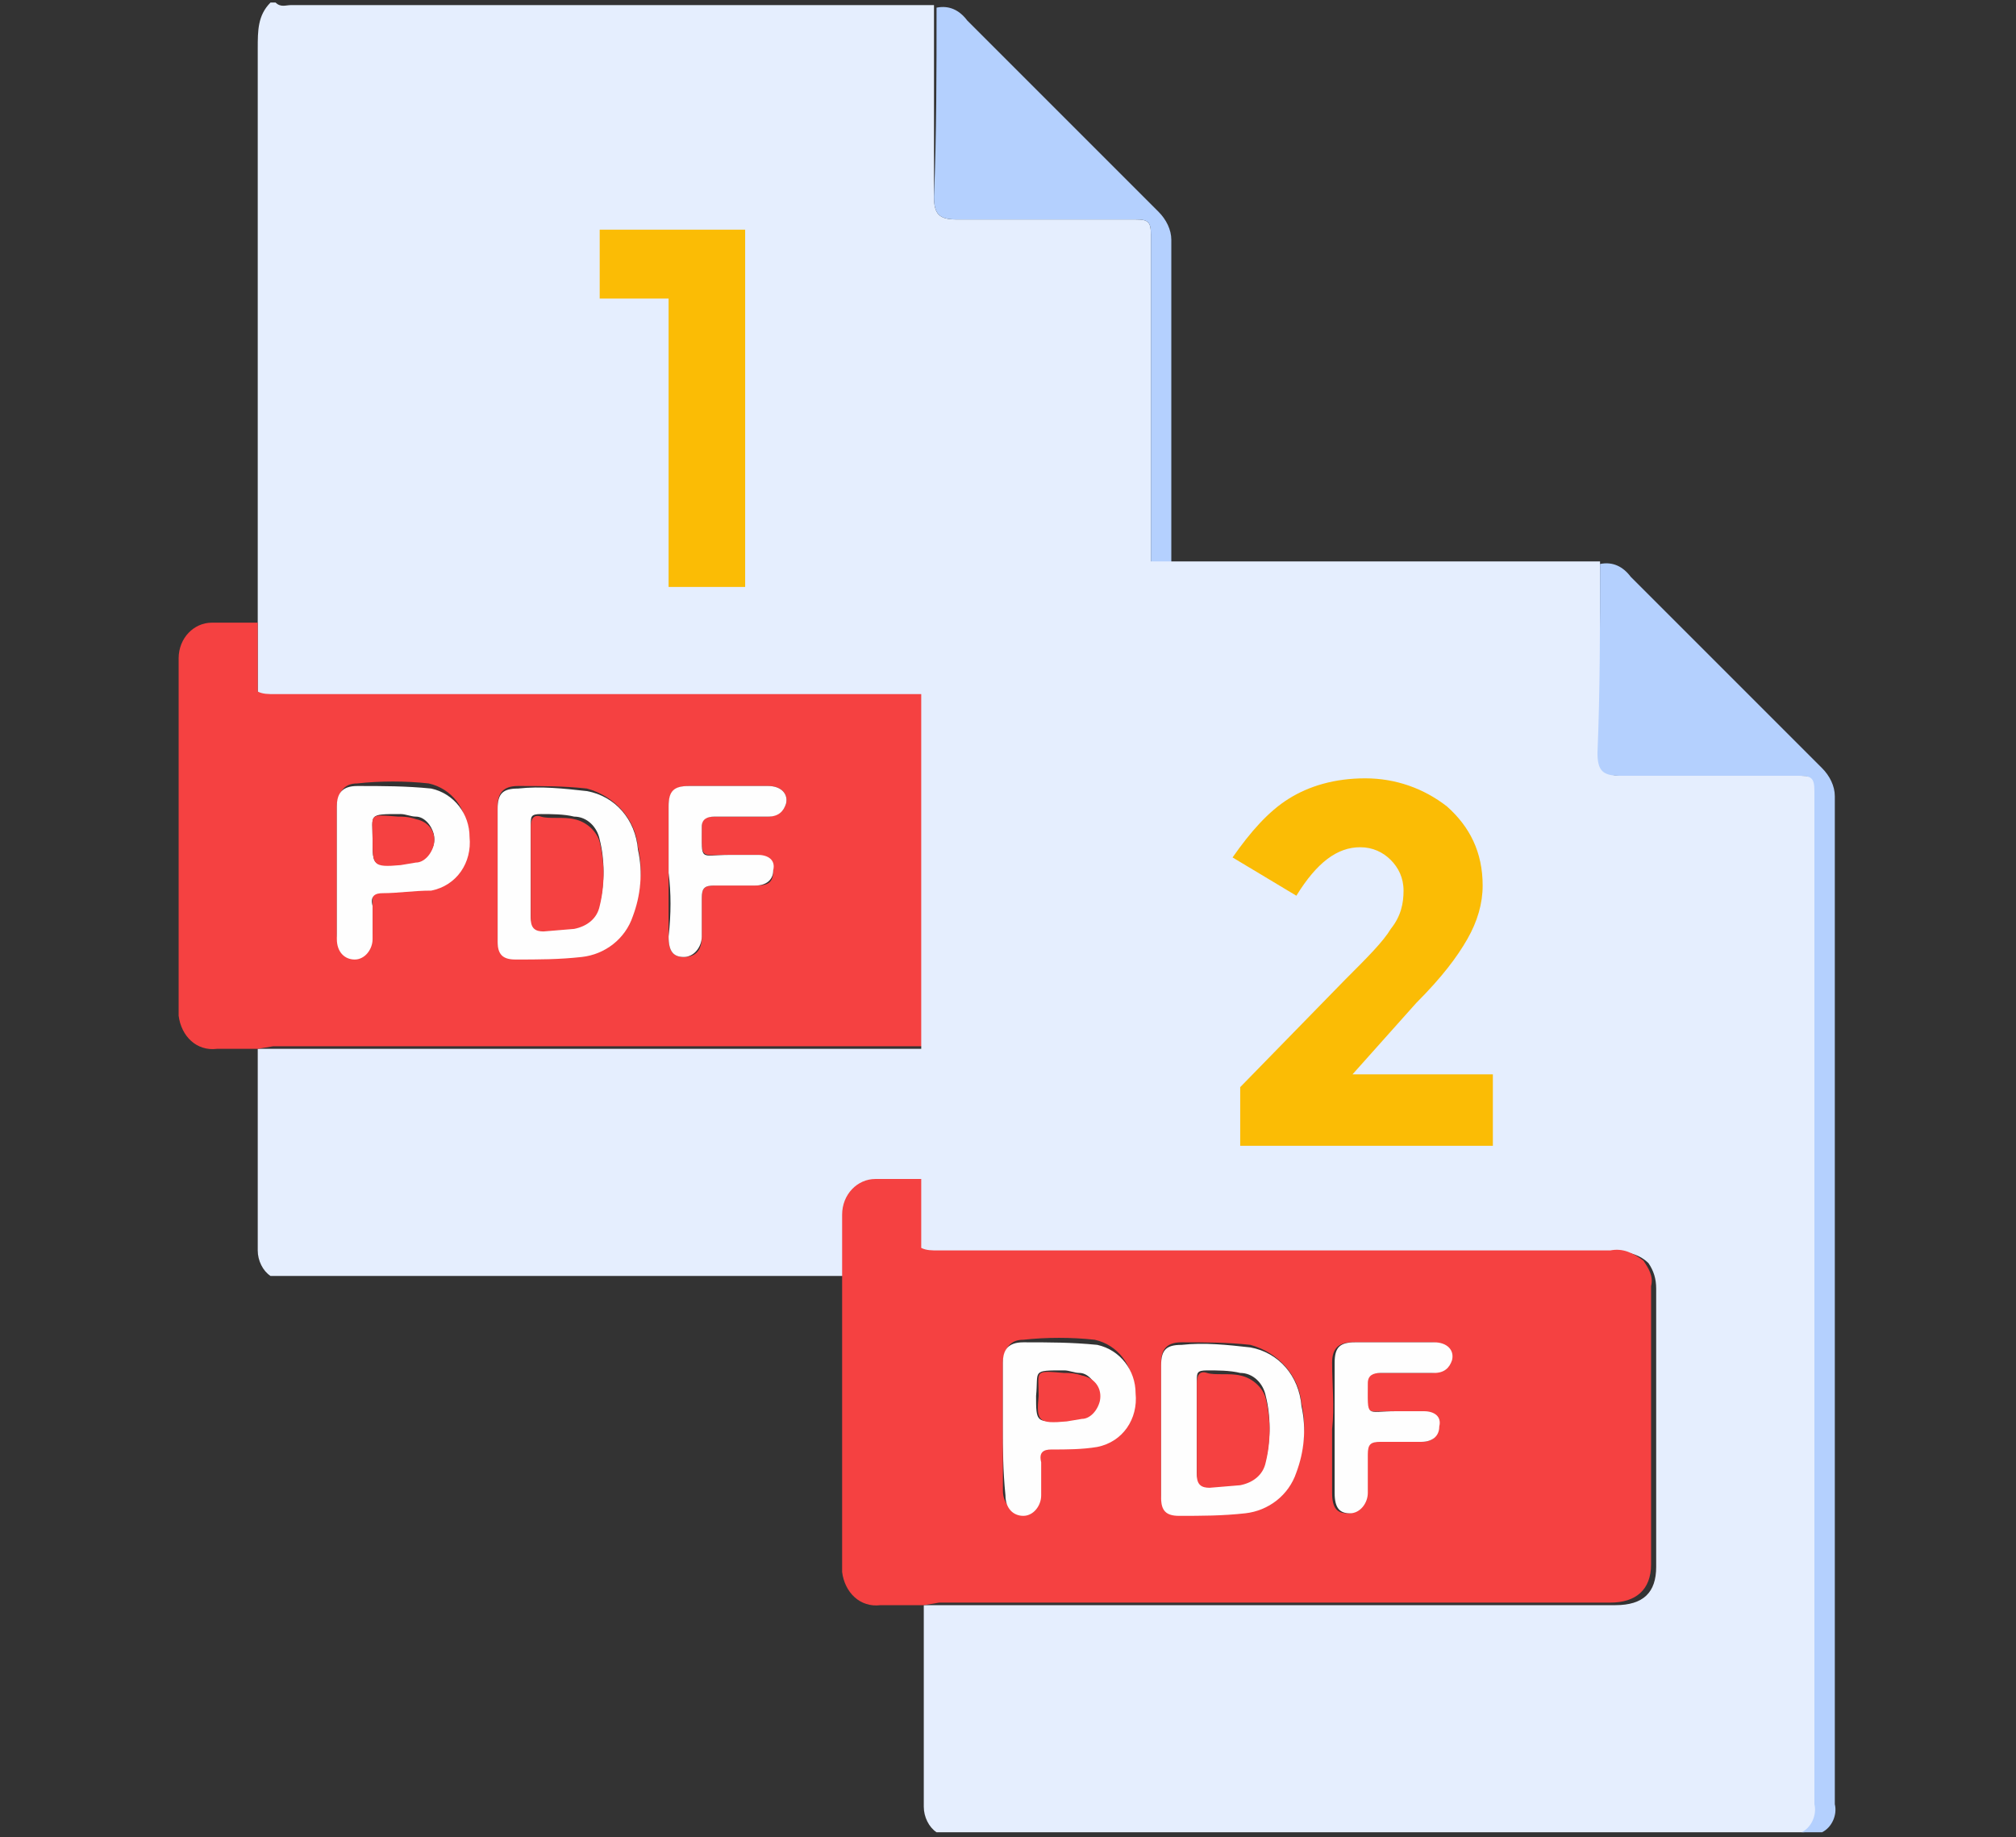
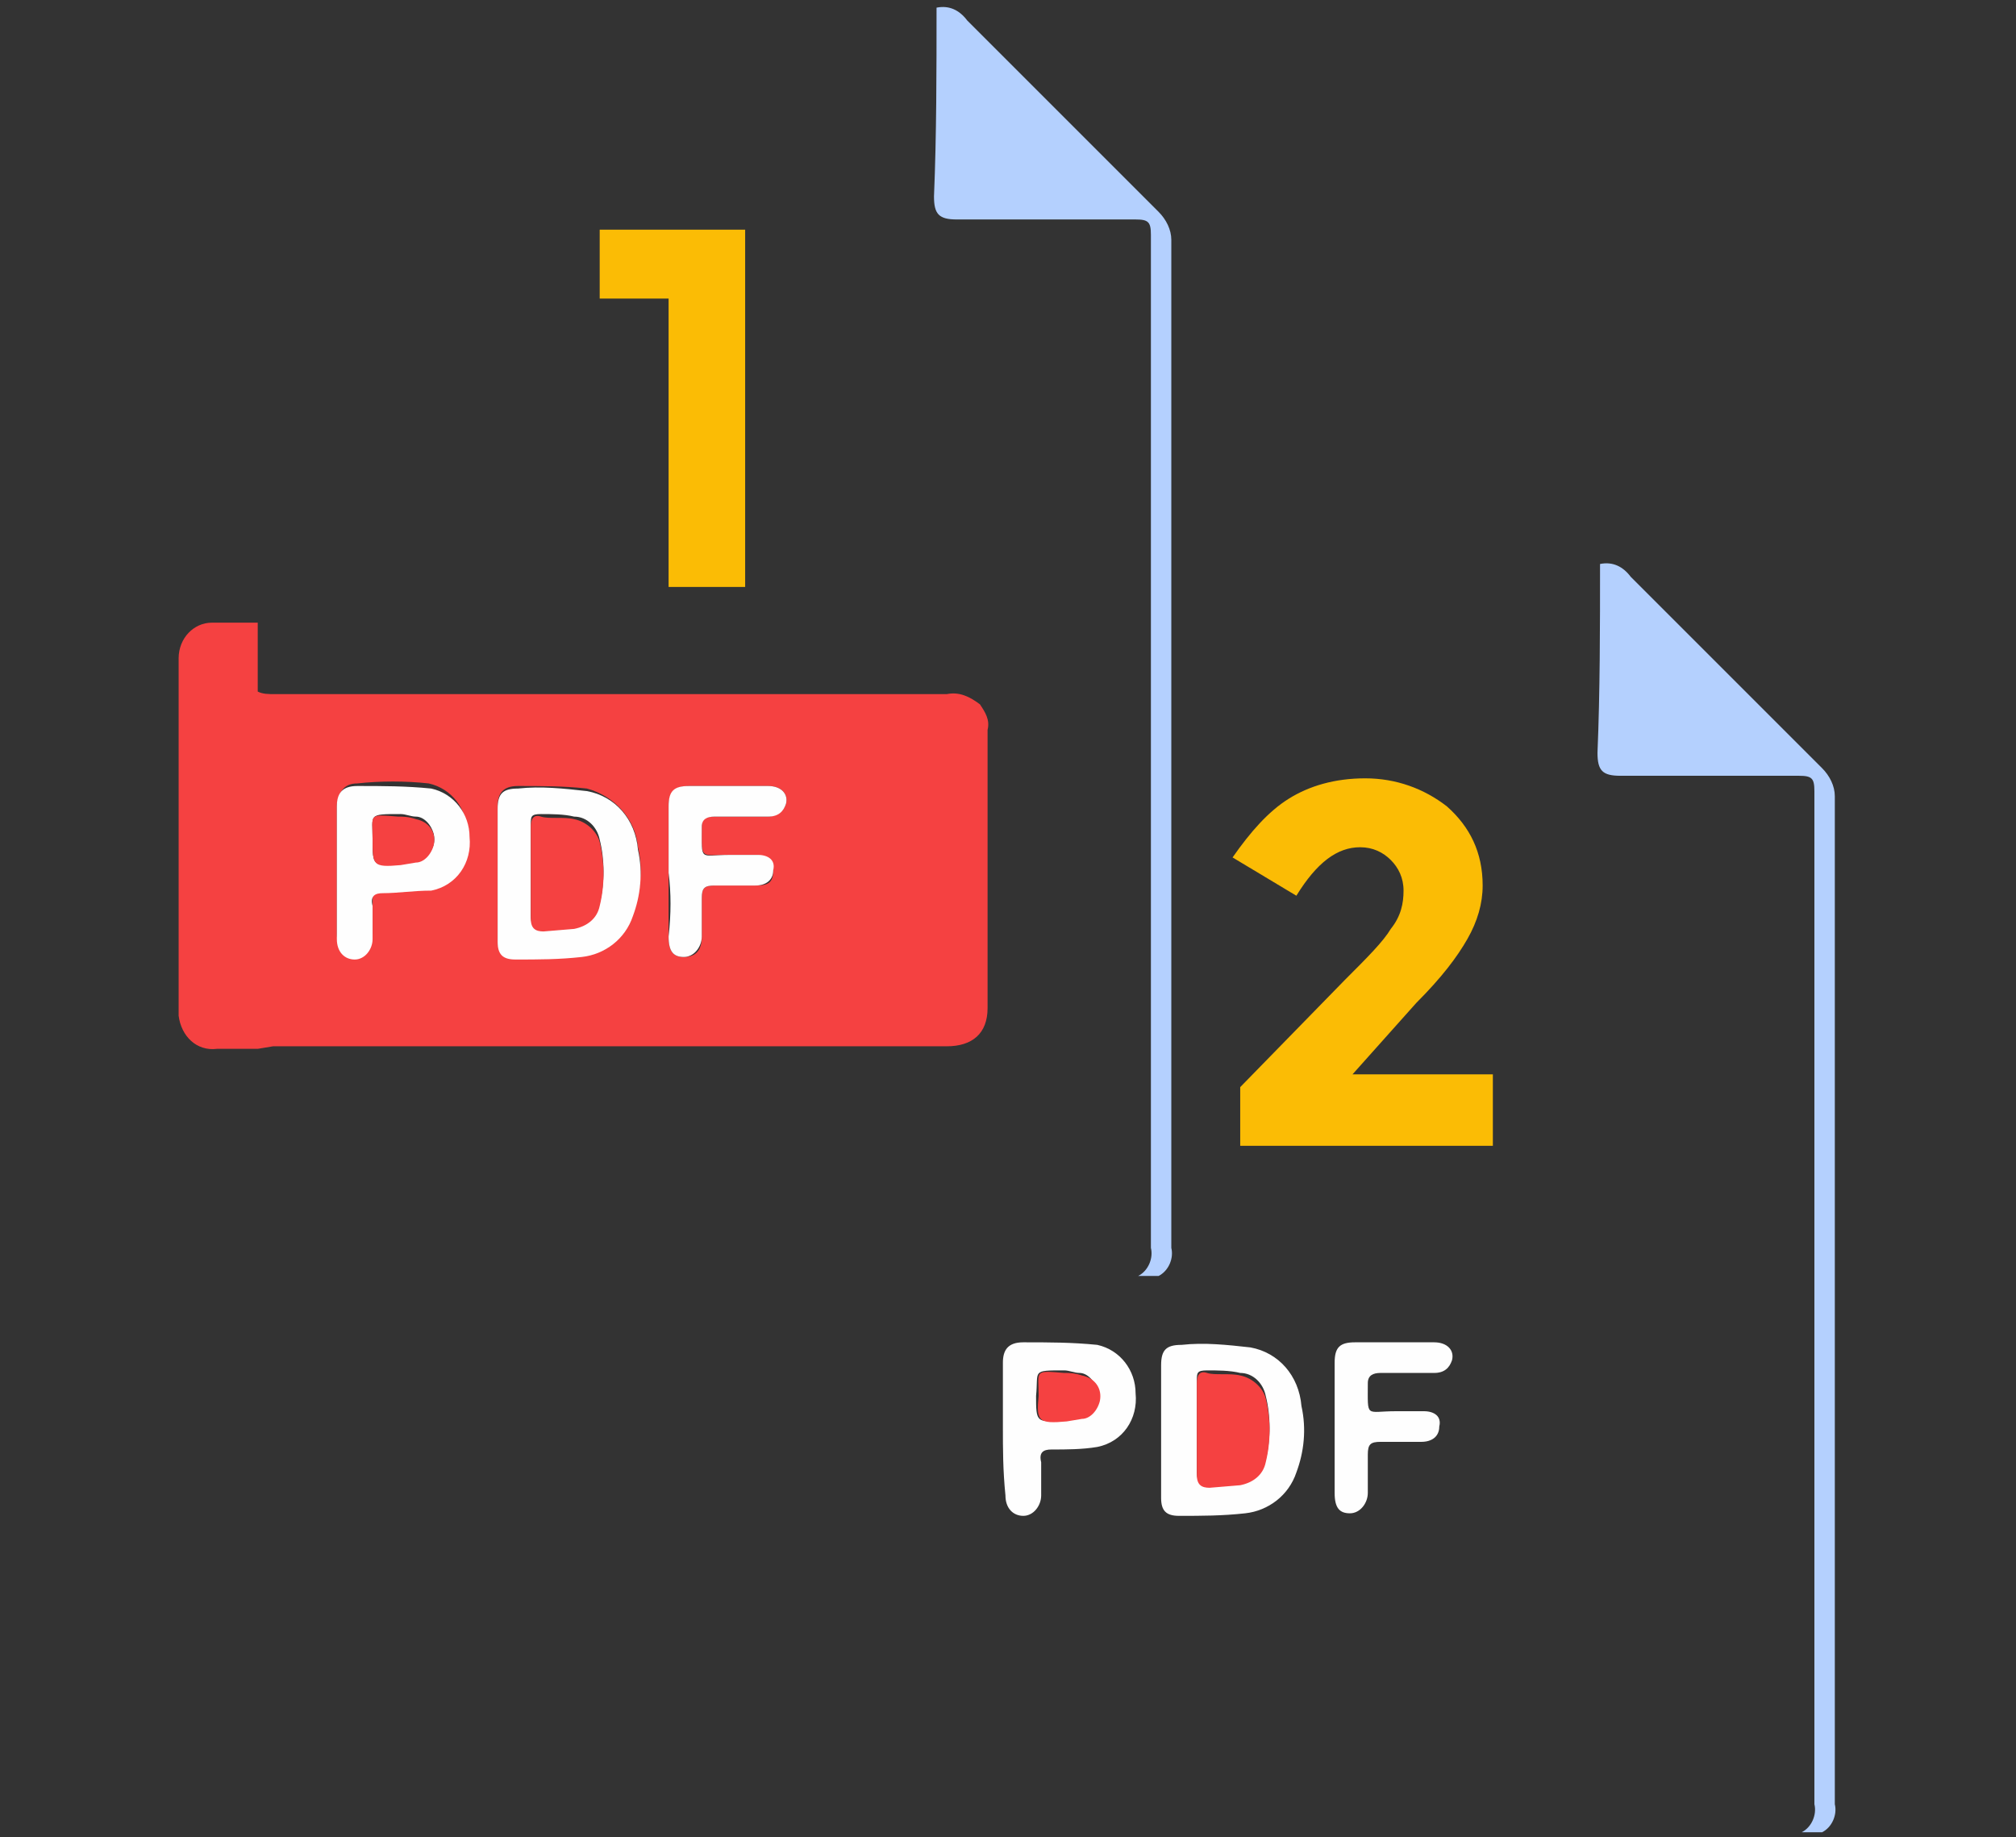
<svg xmlns="http://www.w3.org/2000/svg" version="1.1" id="Layer_1" x="0px" y="0px" viewBox="0 0 79 72" style="enable-background:new 0 0 79 72;" xml:space="preserve">
  <rect x="0" y="0" width="79" height="72" fill="#333333" stroke="none" />
  <style type="text/css">
	.st0{fill:#E5EEFE;}
	.st1{fill:#B4D0FE;}
	.st2{fill:#F54141;}
	.st3{fill:#FEFEFE;}
	.st4{fill:#FBBC05;}
</style>
  <g>
-     <path class="st0" d="M10.6,0.1h0.2c0.2,0.2,0.4,0.1,0.6,0.1h25.2c0,2.5,0,5,0,7.5c0,0.7,0.2,0.9,0.9,0.9c2.3,0,4.6,0,7,0   c0.5,0,0.6,0.1,0.6,0.6c0,13.2,0,26.5,0,39.7c0.1,0.4-0.1,0.9-0.5,1.1h-34c-0.3-0.2-0.5-0.6-0.5-1c0-2.6,0-5.3,0-7.9h0.6h26.5   c1.1,0,1.6-0.5,1.6-1.5c0-3.6,0-7.3,0-10.9c0-0.4-0.1-0.7-0.3-1c-0.3-0.3-0.8-0.5-1.3-0.4H10.8c-0.2,0-0.5,0-0.7-0.1v-2.8   c0-0.2,0-0.5,0-0.7V1.9C10.1,1.2,10.1,0.6,10.6,0.1z" />
    <path class="st1" d="M36.7,0.3c0.5-0.1,0.9,0.1,1.2,0.5c2.5,2.5,5,5,7.5,7.5c0.3,0.3,0.5,0.7,0.5,1.1c0,13.2,0,26.4,0,39.5   c0.1,0.4-0.1,0.9-0.5,1.1h-0.8c0.4-0.2,0.6-0.7,0.5-1.1c0-13.2,0-26.4,0-39.7c0-0.5-0.1-0.6-0.6-0.6c-2.3,0-4.6,0-7,0   c-0.7,0-0.9-0.2-0.9-0.9C36.7,5.3,36.7,2.8,36.7,0.3z" />
    <path class="st2" d="M10.1,41.1H8.5c-0.8,0.1-1.4-0.5-1.5-1.3c0-0.1,0-0.2,0-0.3c0-4.6,0-9.1,0-13.7c0-0.8,0.6-1.4,1.3-1.4h0.1   c0.6,0,1.1,0,1.7,0v2.7c0.2,0.1,0.4,0.1,0.7,0.1h26.3c0.5-0.1,0.9,0.1,1.3,0.4c0.2,0.3,0.4,0.6,0.3,1c0,3.6,0,7.3,0,10.9   c0,1-0.6,1.5-1.6,1.5H10.7L10.1,41.1z M19.5,34.2L19.5,34.2c0,0.9,0,1.7,0,2.6c0,0.5,0.2,0.7,0.7,0.7c0.9,0,1.7,0,2.6-0.1   s1.7-0.7,2-1.6c0.3-0.8,0.4-1.8,0.2-2.6c-0.1-1.1-0.9-2-2-2.3c-0.9-0.1-1.8-0.1-2.7-0.1c-0.6,0-0.8,0.3-0.8,0.8   C19.5,32.5,19.5,33.3,19.5,34.2z M13.2,34.1L13.2,34.1c0,0.8,0,1.7,0,2.5c0,0.5,0.3,0.8,0.7,0.8s0.7-0.4,0.7-0.8c0-0.4,0-0.8,0-1.3   c0-0.4,0.1-0.5,0.4-0.5c0.6,0,1.2,0,1.8-0.1c1-0.2,1.6-1.1,1.5-2.1c0-0.9-0.6-1.7-1.5-1.9c-0.9-0.1-1.9-0.1-2.8,0   c-0.5,0-0.7,0.3-0.8,0.8L13.2,34.1z M26.2,34.2L26.2,34.2c0,0.8,0,1.7,0,2.5c0,0.6,0.2,0.8,0.6,0.8c0.5,0,0.7-0.3,0.7-0.8   s0-1.1,0-1.5s0.1-0.5,0.5-0.5c0.5,0,1.1,0,1.6,0s0.7-0.1,0.7-0.6c0-0.4-0.3-0.5-0.6-0.6c-0.3,0-0.7,0-1.1,0c-1.2,0-1.1,0.2-1.1-1.1   c0-0.3,0.1-0.4,0.5-0.4c0.7,0,1.4,0,2.1,0c0.3,0,0.6-0.2,0.7-0.5c0.1-0.4-0.2-0.7-0.7-0.7c-1.1,0-2.1,0-3.1,0   c-0.6,0-0.8,0.3-0.8,0.8C26.2,32.5,26.2,33.3,26.2,34.2L26.2,34.2z" />
    <path class="st3" d="M19.5,34.2c0-0.8,0-1.7,0-2.5c0-0.6,0.2-0.8,0.8-0.8c0.9-0.1,1.8,0,2.7,0.1c1.1,0.2,1.9,1.1,2,2.3   c0.2,0.9,0.1,1.8-0.2,2.6c-0.3,0.9-1.1,1.5-2,1.6s-1.7,0.1-2.6,0.1c-0.5,0-0.7-0.2-0.7-0.7C19.5,35.9,19.5,35,19.5,34.2L19.5,34.2z    M20.8,34.2L20.8,34.2c0,0.6,0,1.2,0,1.7c0,0.4,0.2,0.5,0.5,0.5l1.2-0.1c0.5,0,0.9-0.4,1-0.9c0.2-0.8,0.2-1.7,0-2.5   c-0.1-0.5-0.5-0.9-1-0.9c-0.4-0.1-0.9-0.1-1.3-0.1s-0.4,0.1-0.4,0.4C20.8,33,20.8,33.6,20.8,34.2L20.8,34.2z" />
-     <path class="st3" d="M13.2,34.1v-2.5c0-0.5,0.2-0.8,0.8-0.8c1,0,1.9,0,2.9,0.1c0.9,0.2,1.5,1,1.5,1.9c0.1,1-0.5,1.9-1.5,2.1   c-0.7,0-1.3,0.1-1.9,0.1c-0.3,0-0.5,0.1-0.4,0.5c0,0.3,0,0.8,0,1.3c0,0.4-0.3,0.8-0.7,0.8s-0.7-0.3-0.7-0.8   C13.2,35.8,13.2,35,13.2,34.1L13.2,34.1z M14.6,32.9c0,1,0,1.1,1.1,0.9l0.6-0.1c0.5-0.1,0.8-0.5,0.7-1c-0.1-0.4-0.4-0.7-0.7-0.7   c-0.2,0-0.4-0.1-0.6-0.1C14.4,31.9,14.6,31.9,14.6,32.9L14.6,32.9z" />
+     <path class="st3" d="M13.2,34.1v-2.5c0-0.5,0.2-0.8,0.8-0.8c1,0,1.9,0,2.9,0.1c0.9,0.2,1.5,1,1.5,1.9c0.1,1-0.5,1.9-1.5,2.1   c-0.7,0-1.3,0.1-1.9,0.1c-0.3,0-0.5,0.1-0.4,0.5c0,0.3,0,0.8,0,1.3c0,0.4-0.3,0.8-0.7,0.8s-0.7-0.3-0.7-0.8   C13.2,35.8,13.2,35,13.2,34.1L13.2,34.1z M14.6,32.9c0,1,0,1.1,1.1,0.9l0.6-0.1c0.5-0.1,0.8-0.5,0.7-1c-0.1-0.4-0.4-0.7-0.7-0.7   c-0.2,0-0.4-0.1-0.6-0.1C14.4,31.9,14.6,31.9,14.6,32.9L14.6,32.9" />
    <path class="st3" d="M26.2,34.2c0-0.9,0-1.7,0-2.6c0-0.6,0.2-0.8,0.8-0.8c1.1,0,2.1,0,3.1,0c0.5,0,0.8,0.3,0.7,0.7   c-0.1,0.3-0.3,0.5-0.7,0.5c-0.7,0-1.4,0-2.1,0c-0.3,0-0.5,0.1-0.5,0.4c0,1.4-0.1,1.1,1.1,1.1c0.4,0,0.7,0,1.1,0s0.7,0.2,0.6,0.6   c0,0.4-0.3,0.6-0.7,0.6s-1.1,0-1.6,0c-0.4,0-0.5,0.1-0.5,0.5c0,0.3,0,1.1,0,1.5s-0.3,0.8-0.7,0.8s-0.6-0.2-0.6-0.8   C26.3,35.8,26.3,35,26.2,34.2L26.2,34.2z" />
    <path class="st2" d="M20.8,34.2c0-0.6,0-1.2,0-1.8c0-0.3,0.1-0.5,0.4-0.4s0.9,0,1.3,0.1c0.5,0.1,0.9,0.5,1,0.9   c0.2,0.8,0.2,1.7,0,2.5c-0.1,0.5-0.5,0.8-1,0.9l-1.2,0.1c-0.3,0-0.5-0.1-0.5-0.5C20.8,35.3,20.8,34.7,20.8,34.2z" />
    <path class="st2" d="M14.6,32.9c0-1-0.2-1,1-0.9c0.2,0,0.4,0,0.7,0.1c0.5,0.1,0.8,0.5,0.7,1c-0.1,0.4-0.4,0.7-0.7,0.7l-0.6,0.1   C14.6,34,14.6,33.9,14.6,32.9z" />
  </g>
  <g>
-     <path class="st0" d="M36.7,21.9h0.2c0.2,0.2,0.4,0.1,0.6,0.1h25.2c0,2.5,0,5,0,7.5c0,0.7,0.2,0.9,0.9,0.9c2.3,0,4.6,0,7,0   c0.5,0,0.6,0.1,0.6,0.6c0,13.2,0,26.5,0,39.7c0.1,0.4-0.1,0.9-0.5,1.1h-34c-0.3-0.2-0.5-0.6-0.5-1c0-2.6,0-5.3,0-7.9h0.6h26.5   c1.1,0,1.6-0.5,1.6-1.5c0-3.6,0-7.3,0-10.9c0-0.4-0.1-0.7-0.3-1c-0.3-0.3-0.8-0.5-1.3-0.4H36.8c-0.2,0-0.5,0-0.7-0.1v-2.8   c0-0.2,0-0.5,0-0.7V23.7C36.2,23,36.1,22.4,36.7,21.9z" />
    <path class="st1" d="M62.7,22.1c0.5-0.1,0.9,0.1,1.2,0.5c2.5,2.5,5,5,7.5,7.5c0.3,0.3,0.5,0.7,0.5,1.1c0,13.2,0,26.4,0,39.5   c0.1,0.4-0.1,0.9-0.5,1.1h-0.8c0.4-0.2,0.6-0.7,0.5-1.1c0-13.2,0-26.4,0-39.7c0-0.5-0.1-0.6-0.6-0.6c-2.3,0-4.6,0-7,0   c-0.7,0-0.9-0.2-0.9-0.9C62.7,27.1,62.7,24.6,62.7,22.1z" />
-     <path class="st2" d="M36.2,62.9h-1.7c-0.8,0.1-1.4-0.5-1.5-1.3c0-0.1,0-0.2,0-0.3c0-4.6,0-9.1,0-13.7c0-0.8,0.6-1.4,1.3-1.4h0.1   c0.6,0,1.1,0,1.7,0v2.7c0.2,0.1,0.4,0.1,0.7,0.1h26.3c0.5-0.1,0.9,0.1,1.3,0.4c0.2,0.3,0.4,0.6,0.3,1c0,3.6,0,7.3,0,10.9   c0,1-0.6,1.5-1.6,1.5H36.8L36.2,62.9z M45.5,56L45.5,56c0,0.9,0,1.7,0,2.6c0,0.5,0.2,0.7,0.7,0.7c0.9,0,1.7,0,2.6-0.1   c0.9-0.1,1.7-0.7,2-1.6c0.3-0.8,0.4-1.8,0.2-2.6c-0.1-1.1-0.9-2-2-2.3c-0.9-0.1-1.8-0.1-2.7-0.1c-0.6,0-0.8,0.3-0.8,0.8   C45.5,54.3,45.5,55.1,45.5,56z M39.3,55.9L39.3,55.9c0,0.8,0,1.7,0,2.5c0,0.5,0.3,0.8,0.7,0.8s0.7-0.4,0.7-0.8c0-0.4,0-0.8,0-1.3   c0-0.4,0.1-0.5,0.4-0.5c0.6,0,1.2,0,1.8-0.1c1-0.2,1.6-1.1,1.5-2.1c0-0.9-0.6-1.7-1.5-1.9c-0.9-0.1-1.9-0.1-2.8,0   c-0.5,0-0.7,0.3-0.8,0.8L39.3,55.9z M52.2,56L52.2,56c0,0.8,0,1.7,0,2.5c0,0.6,0.2,0.8,0.6,0.8s0.7-0.3,0.7-0.8s0-1.1,0-1.5   c0-0.5,0.1-0.5,0.5-0.5c0.5,0,1.1,0,1.6,0s0.7-0.1,0.7-0.6c0-0.4-0.3-0.5-0.6-0.6c-0.3,0-0.7,0-1.1,0c-1.2,0-1.1,0.2-1.1-1.1   c0-0.3,0.1-0.4,0.5-0.4c0.7,0,1.4,0,2.1,0c0.3,0,0.6-0.2,0.7-0.5c0.1-0.4-0.2-0.7-0.7-0.7c-1.1,0-2.1,0-3.1,0   c-0.6,0-0.8,0.3-0.8,0.8C52.2,54.3,52.3,55.1,52.2,56L52.2,56z" />
    <path class="st3" d="M45.5,56c0-0.8,0-1.7,0-2.5c0-0.6,0.2-0.8,0.8-0.8c0.9-0.1,1.8,0,2.7,0.1c1.1,0.2,1.9,1.1,2,2.3   c0.2,0.9,0.1,1.8-0.2,2.6c-0.3,0.9-1.1,1.5-2,1.6s-1.7,0.1-2.6,0.1c-0.5,0-0.7-0.2-0.7-0.7C45.5,57.7,45.5,56.8,45.5,56L45.5,56z    M46.9,56L46.9,56c0,0.6,0,1.2,0,1.7c0,0.4,0.2,0.5,0.5,0.5l1.2-0.1c0.5,0,0.9-0.4,1-0.9c0.2-0.8,0.2-1.7,0-2.5   c-0.1-0.5-0.5-0.9-1-0.9c-0.4-0.1-0.9-0.1-1.3-0.1c-0.4,0-0.4,0.1-0.4,0.4C46.9,54.8,46.9,55.4,46.9,56L46.9,56z" />
    <path class="st3" d="M39.3,55.9v-2.5c0-0.5,0.2-0.8,0.8-0.8c1,0,1.9,0,2.9,0.1c0.9,0.2,1.5,1,1.5,1.9c0.1,1-0.5,1.9-1.5,2.1   c-0.6,0.1-1.2,0.1-1.8,0.1c-0.3,0-0.5,0.1-0.4,0.5c0,0.3,0,0.8,0,1.3c0,0.4-0.3,0.8-0.7,0.8s-0.7-0.3-0.7-0.8   C39.3,57.6,39.3,56.8,39.3,55.9L39.3,55.9z M40.6,54.7c0,1,0,1.1,1.1,0.9l0.6-0.1c0.5-0.1,0.8-0.5,0.7-1c-0.1-0.4-0.4-0.7-0.7-0.7   c-0.2,0-0.4-0.1-0.6-0.1C40.4,53.7,40.7,53.7,40.6,54.7L40.6,54.7z" />
    <path class="st3" d="M52.3,56c0-0.9,0-1.7,0-2.6c0-0.6,0.2-0.8,0.8-0.8c1.1,0,2.1,0,3.1,0c0.5,0,0.8,0.3,0.7,0.7   c-0.1,0.3-0.3,0.5-0.7,0.5c-0.7,0-1.4,0-2.1,0c-0.3,0-0.5,0.1-0.5,0.4c0,1.4-0.1,1.1,1.1,1.1c0.4,0,0.7,0,1.1,0   c0.4,0,0.7,0.2,0.6,0.6c0,0.4-0.3,0.6-0.7,0.6s-1.1,0-1.6,0c-0.4,0-0.5,0.1-0.5,0.5c0,0.3,0,1.1,0,1.5s-0.3,0.8-0.7,0.8   s-0.6-0.2-0.6-0.8C52.3,57.6,52.3,56.8,52.3,56L52.3,56z" />
    <path class="st2" d="M46.9,56c0-0.6,0-1.2,0-1.8c0-0.3,0.1-0.5,0.4-0.4s0.9,0,1.3,0.1c0.5,0.1,0.9,0.5,1,0.9c0.2,0.8,0.2,1.7,0,2.5   c-0.1,0.5-0.5,0.8-1,0.9l-1.2,0.1c-0.3,0-0.5-0.1-0.5-0.5C46.9,57.1,46.9,56.5,46.9,56z" />
    <path class="st2" d="M40.7,54.7c0-1-0.2-1,1-0.9c0.2,0,0.4,0,0.7,0.1c0.5,0.1,0.8,0.5,0.7,1c-0.1,0.4-0.4,0.7-0.7,0.7l-0.6,0.1   C40.7,55.8,40.6,55.7,40.7,54.7z" />
  </g>
  <g>
    <path class="st4" d="M23.5,9h5.7v14h-3V11.7h-2.7V9z" />
  </g>
  <g>
    <path class="st4" d="M54.5,36.4c0.4-0.5,0.5-1,0.5-1.5s-0.2-0.9-0.5-1.2c-0.3-0.3-0.7-0.5-1.2-0.5c-0.9,0-1.7,0.6-2.5,1.9l-2.5-1.5   c0.7-1,1.4-1.8,2.2-2.3s1.8-0.8,3-0.8c1.2,0,2.3,0.4,3.2,1.1c0.9,0.8,1.4,1.8,1.4,3.1c0,0.7-0.2,1.4-0.6,2.1c-0.4,0.7-1,1.5-2,2.5   L53,42.1h5.5v2.8h-9.9v-2.3l4.1-4.2C53.6,37.5,54.2,36.9,54.5,36.4z" />
  </g>
</svg>